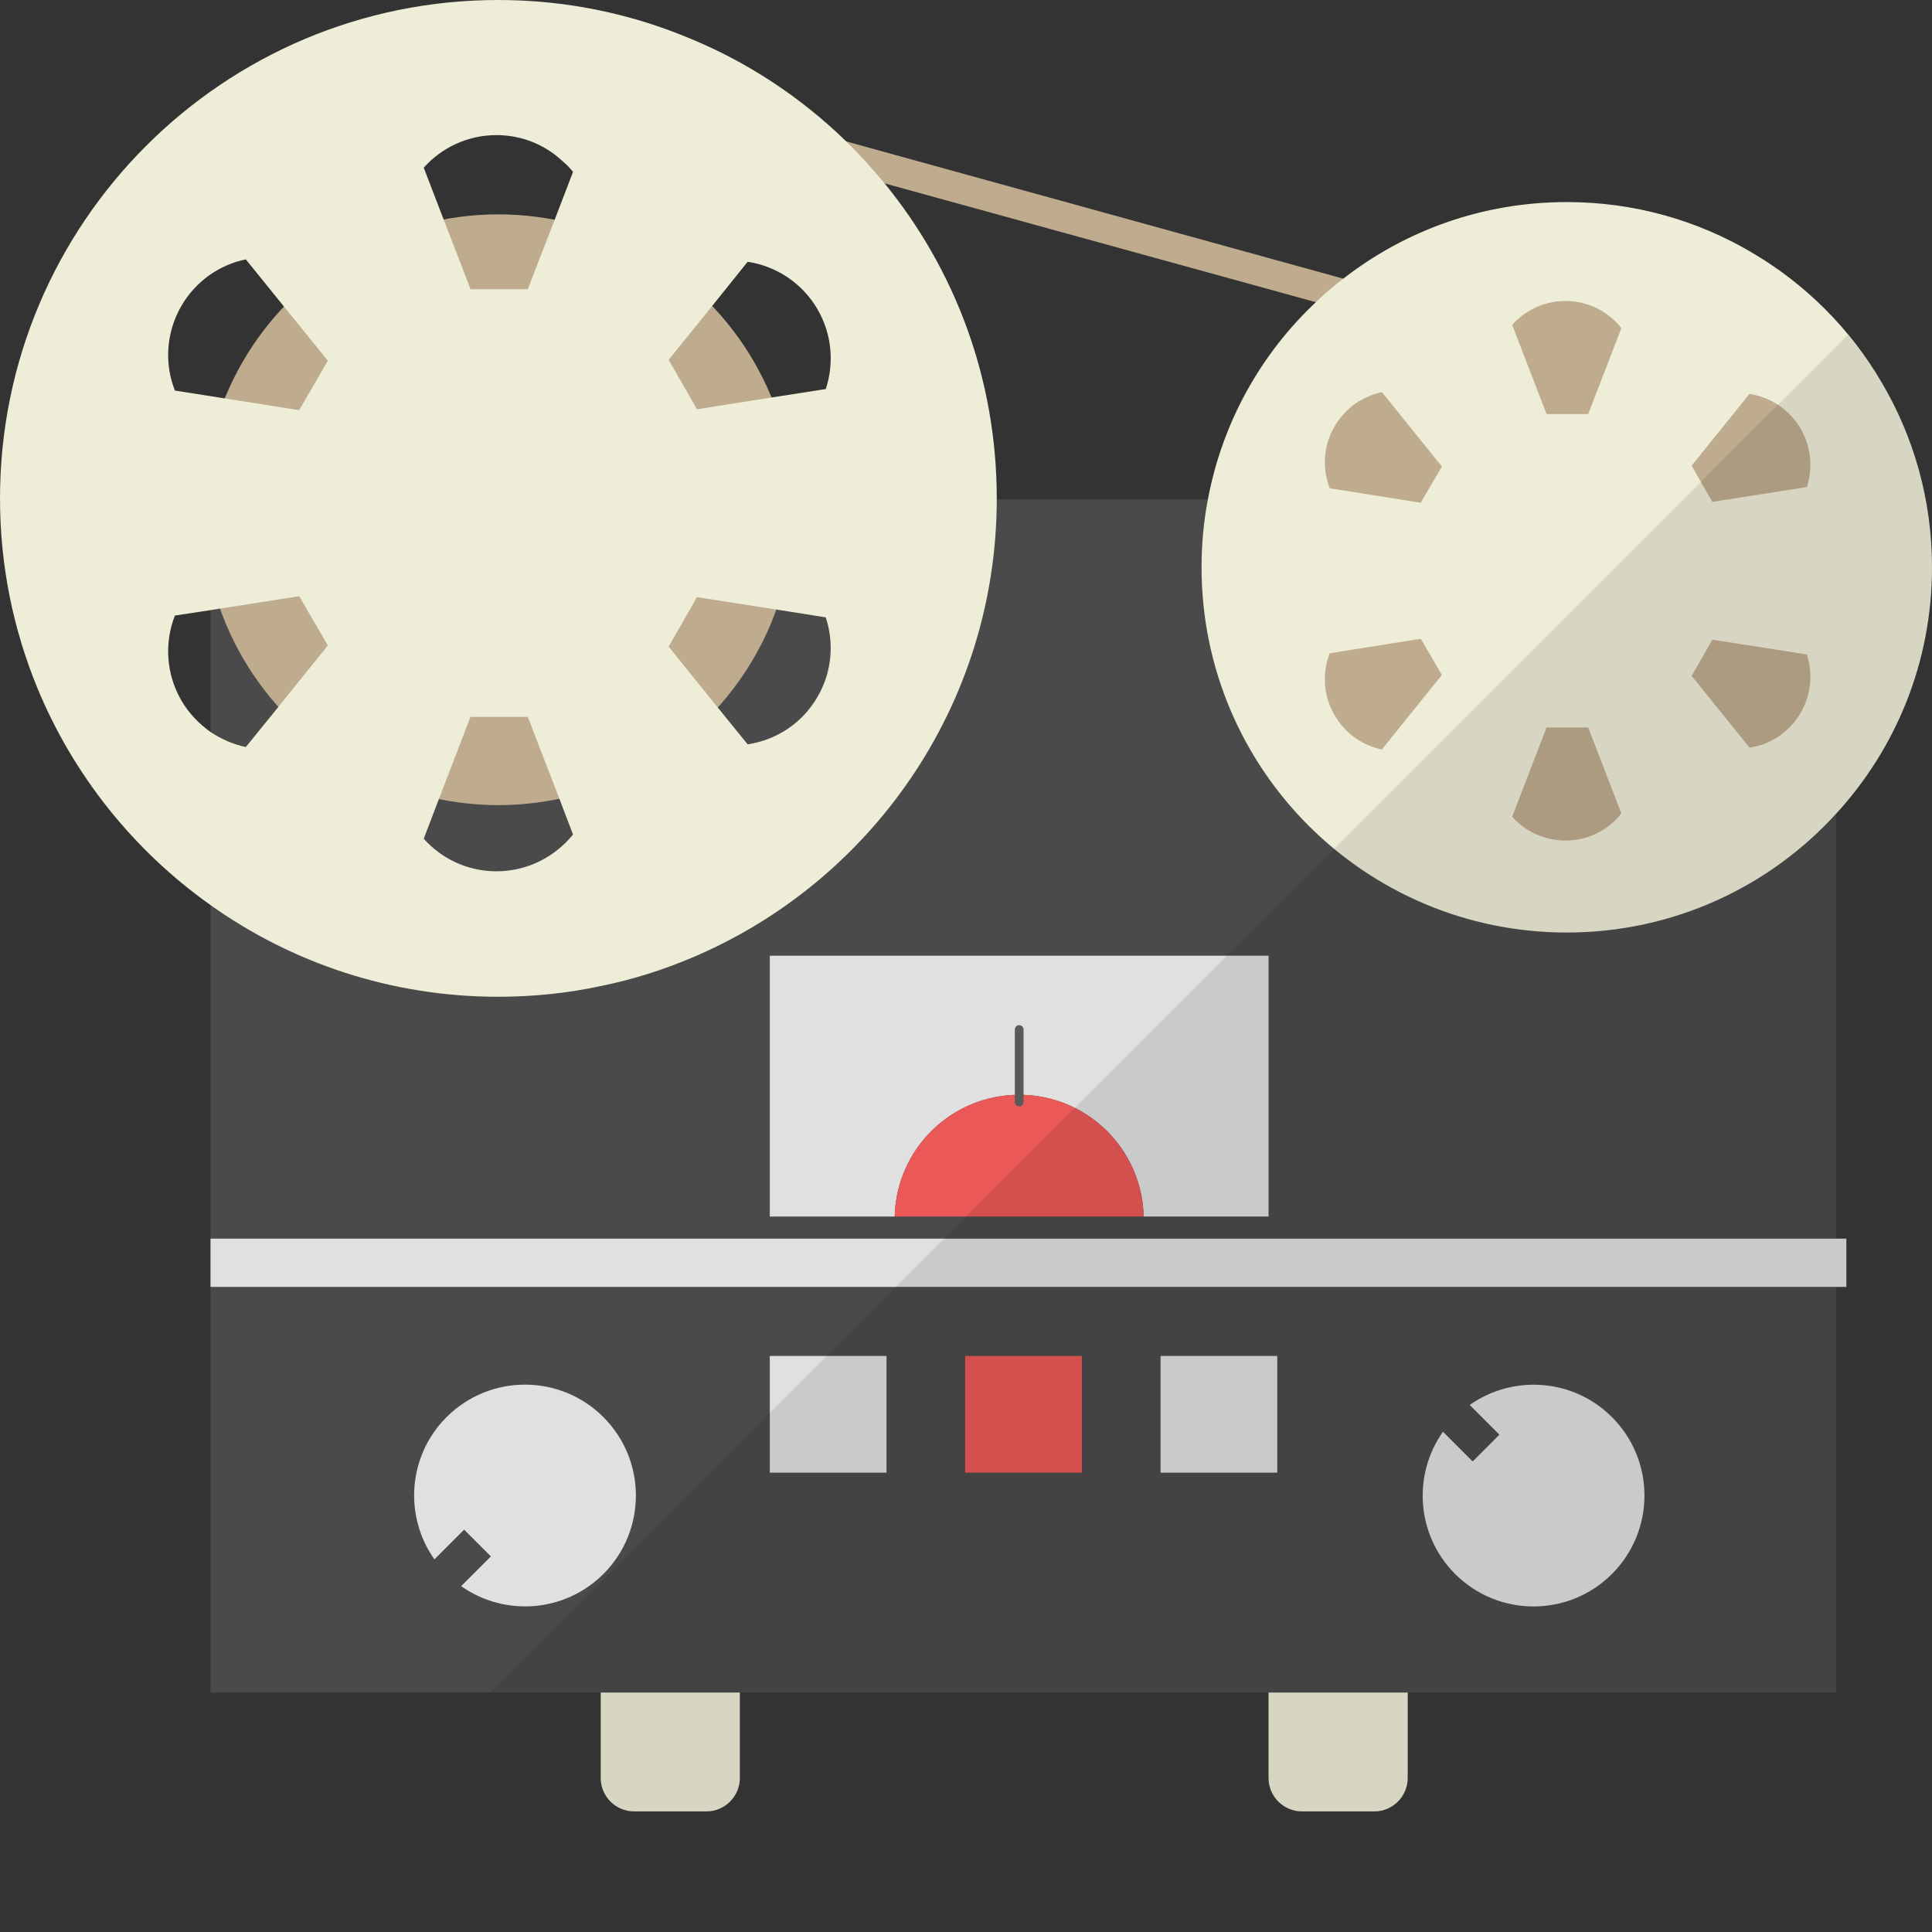
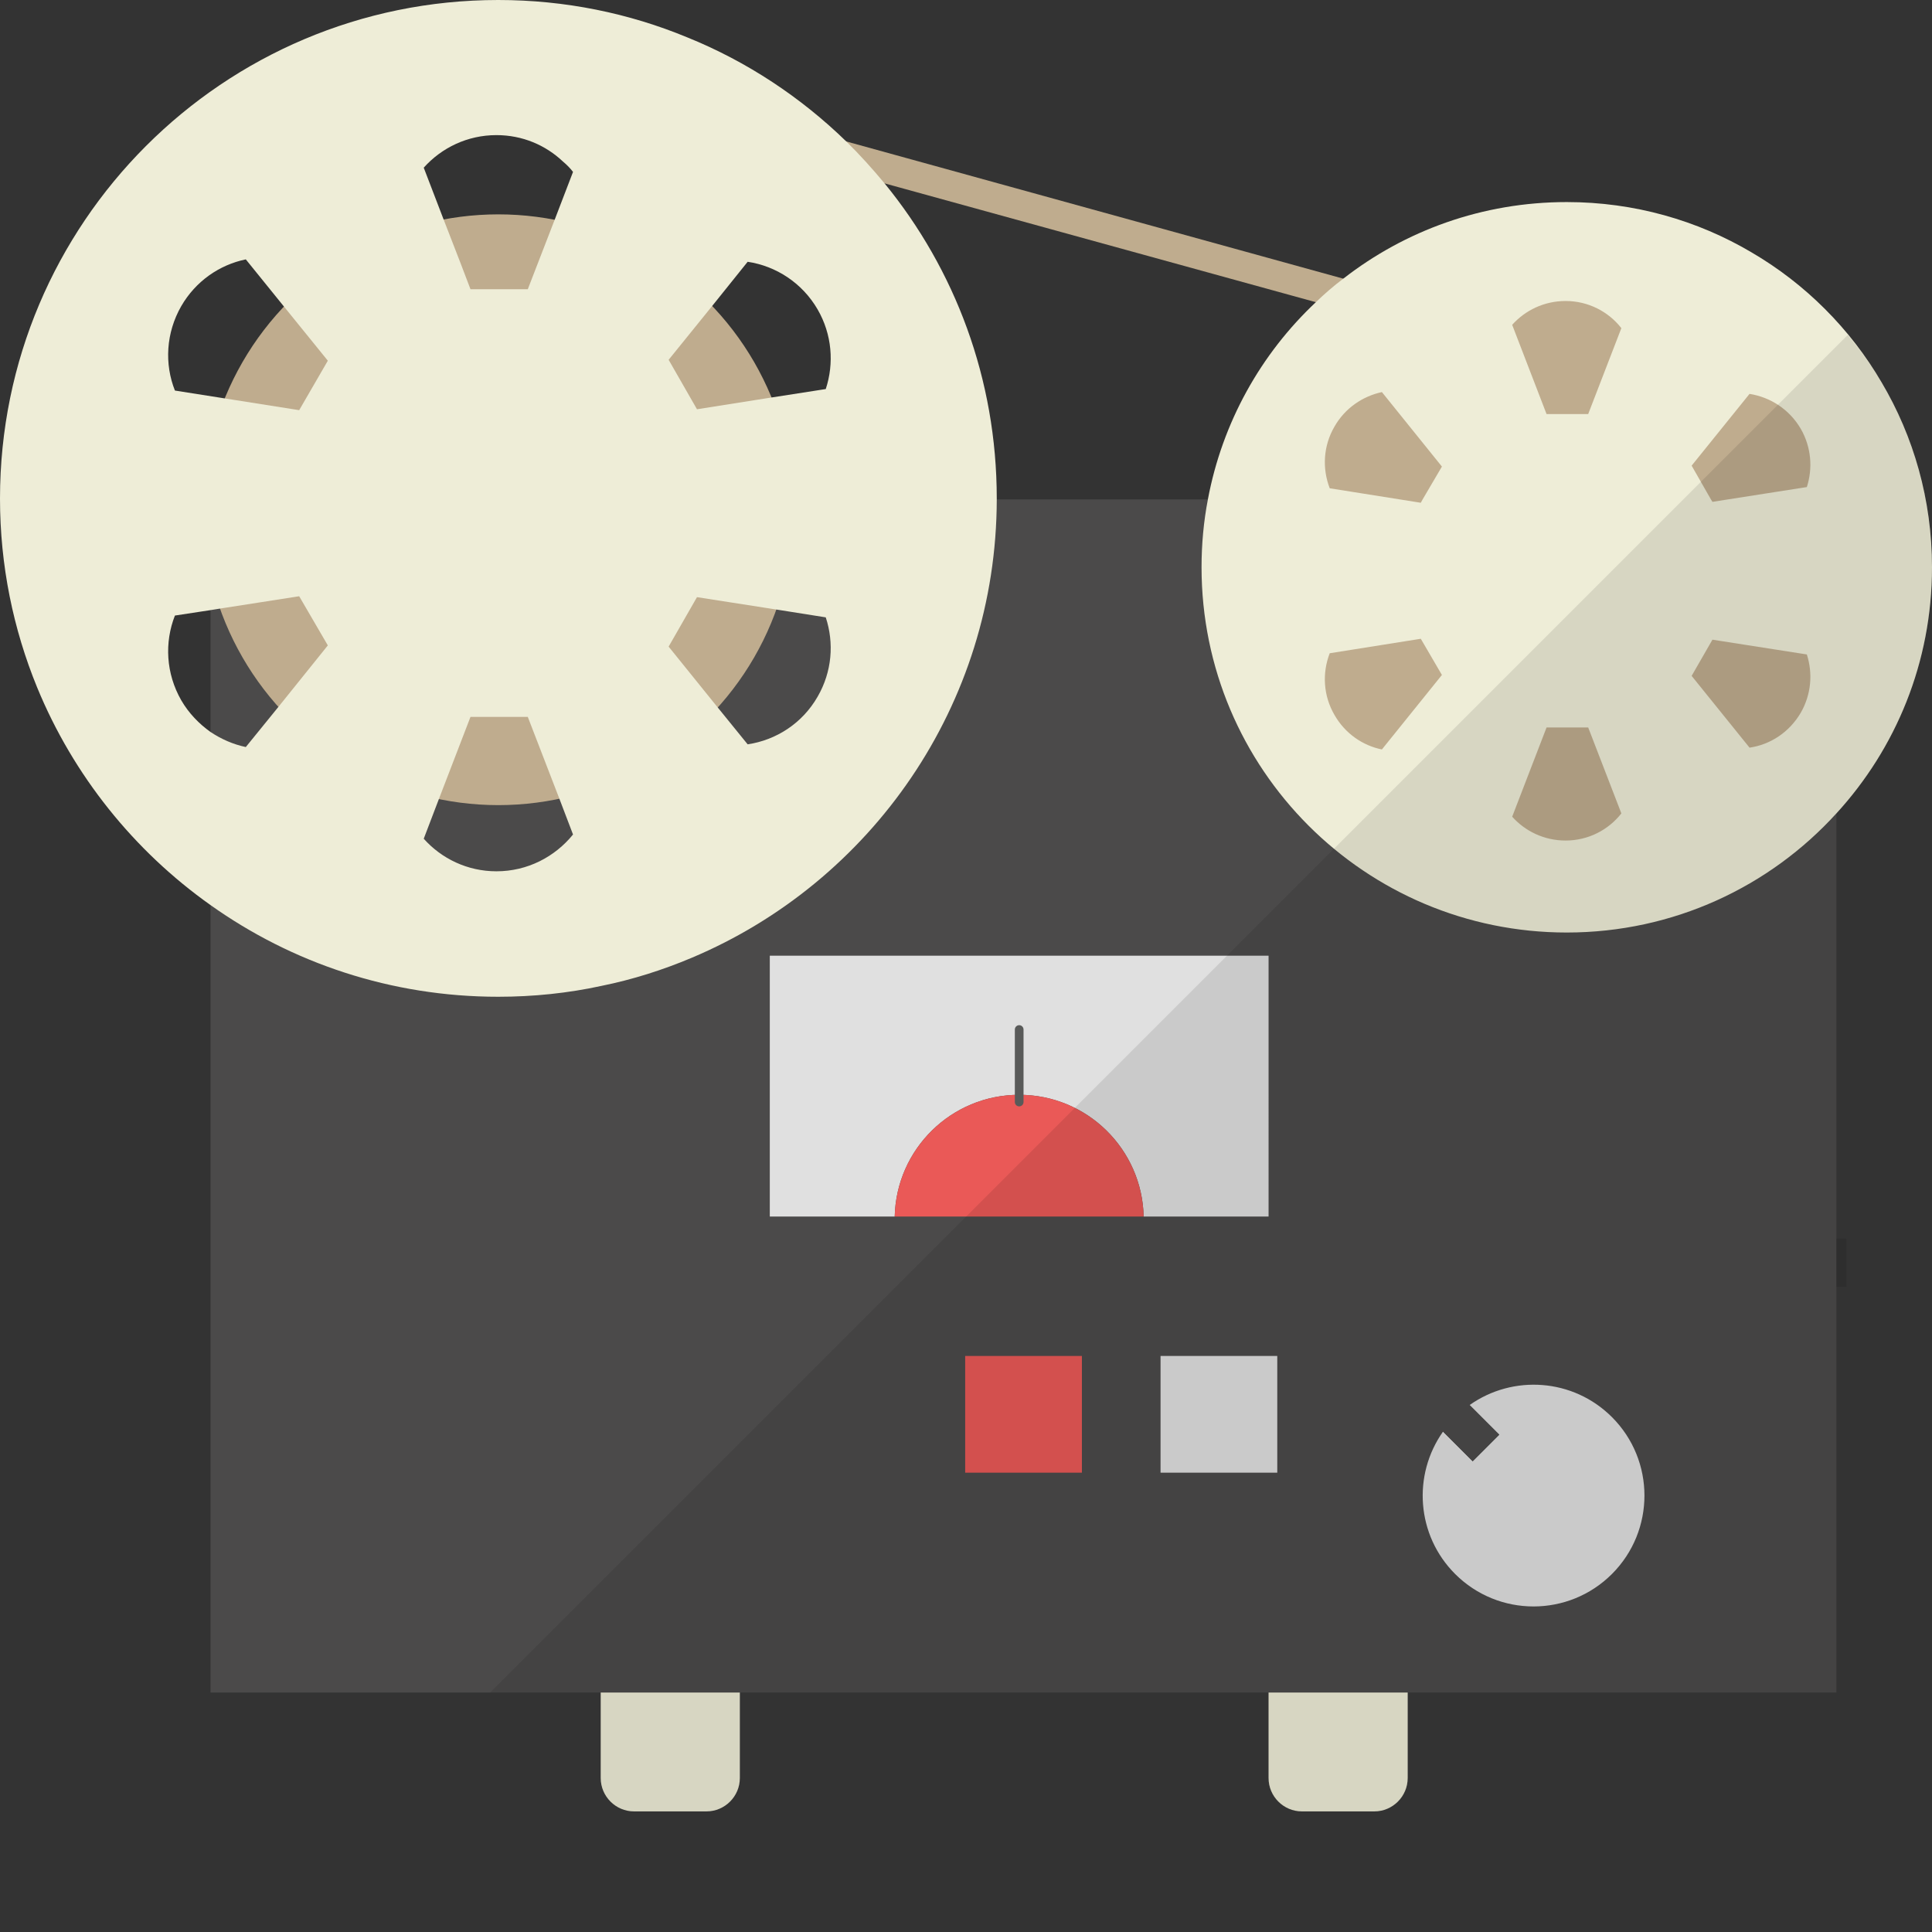
<svg xmlns="http://www.w3.org/2000/svg" version="1.1" id="_x35_" viewBox="0 0 512 512" xml:space="preserve">
  <rect x="0" y="0" width="512" height="512" fill="#333333" stroke="none" />
  <g>
    <g>
      <path style="fill:#EEEDD7;" d="M187.227,480.037h-19.195c-4.86,0-8.836-3.976-8.836-8.836V262.684c0-4.86,3.976-8.836,8.836-8.836    h19.195c4.86,0,8.836,3.976,8.836,8.836v208.518C196.062,476.061,192.086,480.037,187.227,480.037z" />
      <path style="fill:#EEEDD7;" d="M364.215,480.037H345.02c-4.86,0-8.836-3.976-8.836-8.836V262.684c0-4.86,3.976-8.836,8.836-8.836    h19.195c4.86,0,8.836,3.976,8.836,8.836v208.518C373.05,476.061,369.074,480.037,364.215,480.037z" />
      <rect x="55.788" y="132.356" style="fill:#4B4A4A;" width="430.876" height="316.184" />
-       <rect x="55.788" y="328.252" style="fill:#E0E0E0;" width="433.514" height="12.788" />
      <path style="fill:#E0E0E0;" d="M336.184,253.266H204.005v69.124h33.103c0.412-17.881,15.007-32.258,32.987-32.258    s32.574,14.376,32.987,32.258h33.103V253.266z" />
      <path style="fill:#EA5957;" d="M270.095,290.132c-17.98,0-32.575,14.376-32.987,32.258h65.974    C302.669,304.508,288.075,290.132,270.095,290.132z" />
      <g>
        <path style="fill:#595A59;" d="M270.095,293.204c-0.637,0-1.153-0.516-1.153-1.153v-19.216c0-0.637,0.516-1.153,1.153-1.153     c0.637,0,1.153,0.516,1.153,1.153v19.216C271.247,292.688,270.732,293.204,270.095,293.204z" />
      </g>
      <g>
-         <path style="fill:#E0E0E0;" d="M115.14,413.278l7.856-7.856l7.042,7.042l-7.856,7.856c11.474,8.122,27.45,7.075,37.726-3.201     c11.478-11.478,11.478-30.089,0-41.568c-11.478-11.478-30.089-11.478-41.567,0C108.064,385.827,107.017,401.804,115.14,413.278z" />
        <path style="fill:#4B4A4A;" d="M122.996,405.421l-7.856,7.856c0.951,1.343,1.998,2.638,3.2,3.841s2.499,2.25,3.841,3.201     l7.856-7.856L122.996,405.421z" />
      </g>
      <g>
        <path style="fill:#E0E0E0;" d="M389.461,372.351l7.856,7.856l-7.042,7.042l-7.856-7.856c-8.122,11.474-7.075,27.45,3.201,37.726     c11.478,11.478,30.089,11.478,41.568,0c11.478-11.478,11.478-30.089,0-41.567C416.911,365.275,400.935,364.228,389.461,372.351z" />
        <path style="fill:#4B4A4A;" d="M397.317,380.207l-7.856-7.856c-1.343,0.951-2.638,1.997-3.841,3.2s-2.25,2.499-3.201,3.842     l7.856,7.856L397.317,380.207z" />
      </g>
-       <rect x="204.005" y="359.342" style="fill:#E0E0E0;" width="30.933" height="30.933" />
      <rect x="255.781" y="359.342" style="fill:#EA5957;" width="30.933" height="30.933" />
      <rect x="307.557" y="359.342" style="fill:#E0E0E0;" width="30.933" height="30.933" />
      <g>
        <polygon style="fill:#BFAC8E;" points="371.972,78.247 369.813,85.92 348.713,80.085 234.42,48.595 207.006,41.002      209.084,33.329 224.27,37.485 355.987,73.851    " />
      </g>
      <circle style="fill:#BFAC8E;" cx="415.216" cy="154.069" r="78.28" />
      <circle style="fill:#BFAC8E;" cx="132.065" cy="135.087" r="78.28" />
      <path style="fill:#EEEDD7;" d="M498.653,101.345c-8.312-14.226-20.221-26.135-34.448-34.448    c-14.306-8.472-31.091-13.347-48.994-13.347c-22.379,0-42.92,7.593-59.224,20.301c-2.558,1.919-4.955,3.996-7.273,6.234    c-14.546,13.667-24.777,31.81-28.613,52.271c-1.119,5.835-1.678,11.829-1.678,17.983c0,53.47,43.319,96.79,96.789,96.79    c28.293,0,53.789-12.149,71.453-31.57C502.409,198.374,512,175.516,512,150.339C512,132.436,507.125,115.652,498.653,101.345z     M477.233,188.863c-3.037,5.195-8.073,8.472-13.587,9.272L448.3,179.112l5.515-9.591l25.017,3.916    C480.429,178.393,480.03,183.988,477.233,188.863z M353.668,189.503c-3.037-5.195-3.277-11.19-1.279-16.385l24.137-3.837    l5.595,9.591l-15.905,19.742C361.101,197.575,356.466,194.378,353.668,189.503z M352.39,129.399    c-1.998-5.195-1.759-11.189,1.279-16.384c2.798-4.875,7.433-7.993,12.548-9.112l15.905,19.742l-5.115,8.712l-0.48,0.88    l-5.514-0.88L352.39,129.399z M429.677,86.959l-8.792,22.779h-11.03l-9.112-23.658c3.437-3.836,8.472-6.314,14.147-6.314    C420.886,79.766,426.241,82.563,429.677,86.959z M400.744,216.437l9.112-23.658h11.03l8.792,22.779    c-3.437,4.396-8.792,7.193-14.786,7.193C409.216,222.751,404.181,220.273,400.744,216.437z M453.815,132.995l-0.4-0.64    l-5.115-8.952l15.345-19.022c5.515,0.88,10.55,4.076,13.587,9.272c2.797,4.875,3.197,10.47,1.599,15.425l-20.94,3.277    L453.815,132.995z" />
      <path style="fill:#EEEDD7;" d="M234.42,48.595c-3.197-3.836-6.554-7.593-10.151-11.11c-11.989-11.669-26.295-21.18-42.12-27.574    C166.724,3.517,149.779,0,132.036,0C59.145,0,0,59.145,0,132.116c0,17.743,3.517,34.608,9.831,50.033    c9.591,23.338,25.656,43.319,45.957,57.706c21.579,15.346,47.875,24.297,76.248,24.297c9.351,0,18.543-0.959,27.334-2.877    c8.313-1.678,16.305-4.236,23.898-7.433c47.475-19.981,80.805-66.897,80.884-121.486v-0.24    C264.152,100.386,253.043,71.373,234.42,48.595z M198.135,69.375c7.513,1.119,14.466,5.595,18.542,12.628    c3.837,6.634,4.396,14.306,2.158,21.1l-14.386,2.238l-19.742,3.117l-7.512-13.108l11.509-14.227L198.135,69.375z M131.557,35.807    c6.874,0,13.028,2.637,17.664,7.033c0.959,0.799,1.838,1.678,2.637,2.717l-4.875,12.708l-7.113,18.383h-15.186l-2.558-6.714    l-4.556-11.749l-5.275-13.747C117.01,39.164,123.884,35.807,131.557,35.807z M48.035,81.124    c3.836-6.634,10.151-10.95,17.104-12.388L75.29,81.284l11.589,14.306l-7.592,13.108l-19.742-3.117l-13.188-2.078    C43.559,96.47,43.959,88.238,48.035,81.124z M65.139,197.975c-3.357-0.72-6.474-2.078-9.351-3.996    c-3.037-2.158-5.755-4.955-7.753-8.392c-4.076-7.114-4.476-15.346-1.679-22.459l9.432-1.439l2.478-0.4l21.02-3.277l7.592,13.028    l-13.107,16.305L65.139,197.975z M131.557,230.904c-7.673,0-14.546-3.357-19.262-8.632l3.996-10.47l8.393-21.819h15.186    l8.392,21.739l3.597,9.432C147.062,227.067,139.789,230.904,131.557,230.904z M216.677,184.627    c-4.076,7.113-11.029,11.509-18.542,12.628l-7.913-9.751l-13.027-16.145l7.512-13.108l21.02,3.277l13.108,2.078    C221.073,170.4,220.513,177.993,216.677,184.627z" />
    </g>
    <path style="opacity:0.1;fill:#040000;" d="M159.196,448.539v22.661c0,4.86,3.976,8.836,8.835,8.836h19.195   c4.86,0,8.836-3.976,8.836-8.836v-22.661h140.122v22.661c0,4.86,3.976,8.836,8.836,8.836h19.195c4.86,0,8.836-3.976,8.836-8.836   v-22.661h113.613V341.041h2.638v-12.788h-2.638V215.558C502.409,198.374,512,175.516,512,150.339   c0-17.903-4.875-34.687-13.347-48.994c-2.612-4.47-5.691-8.612-8.974-12.585L129.9,448.539H159.196z" />
  </g>
</svg>